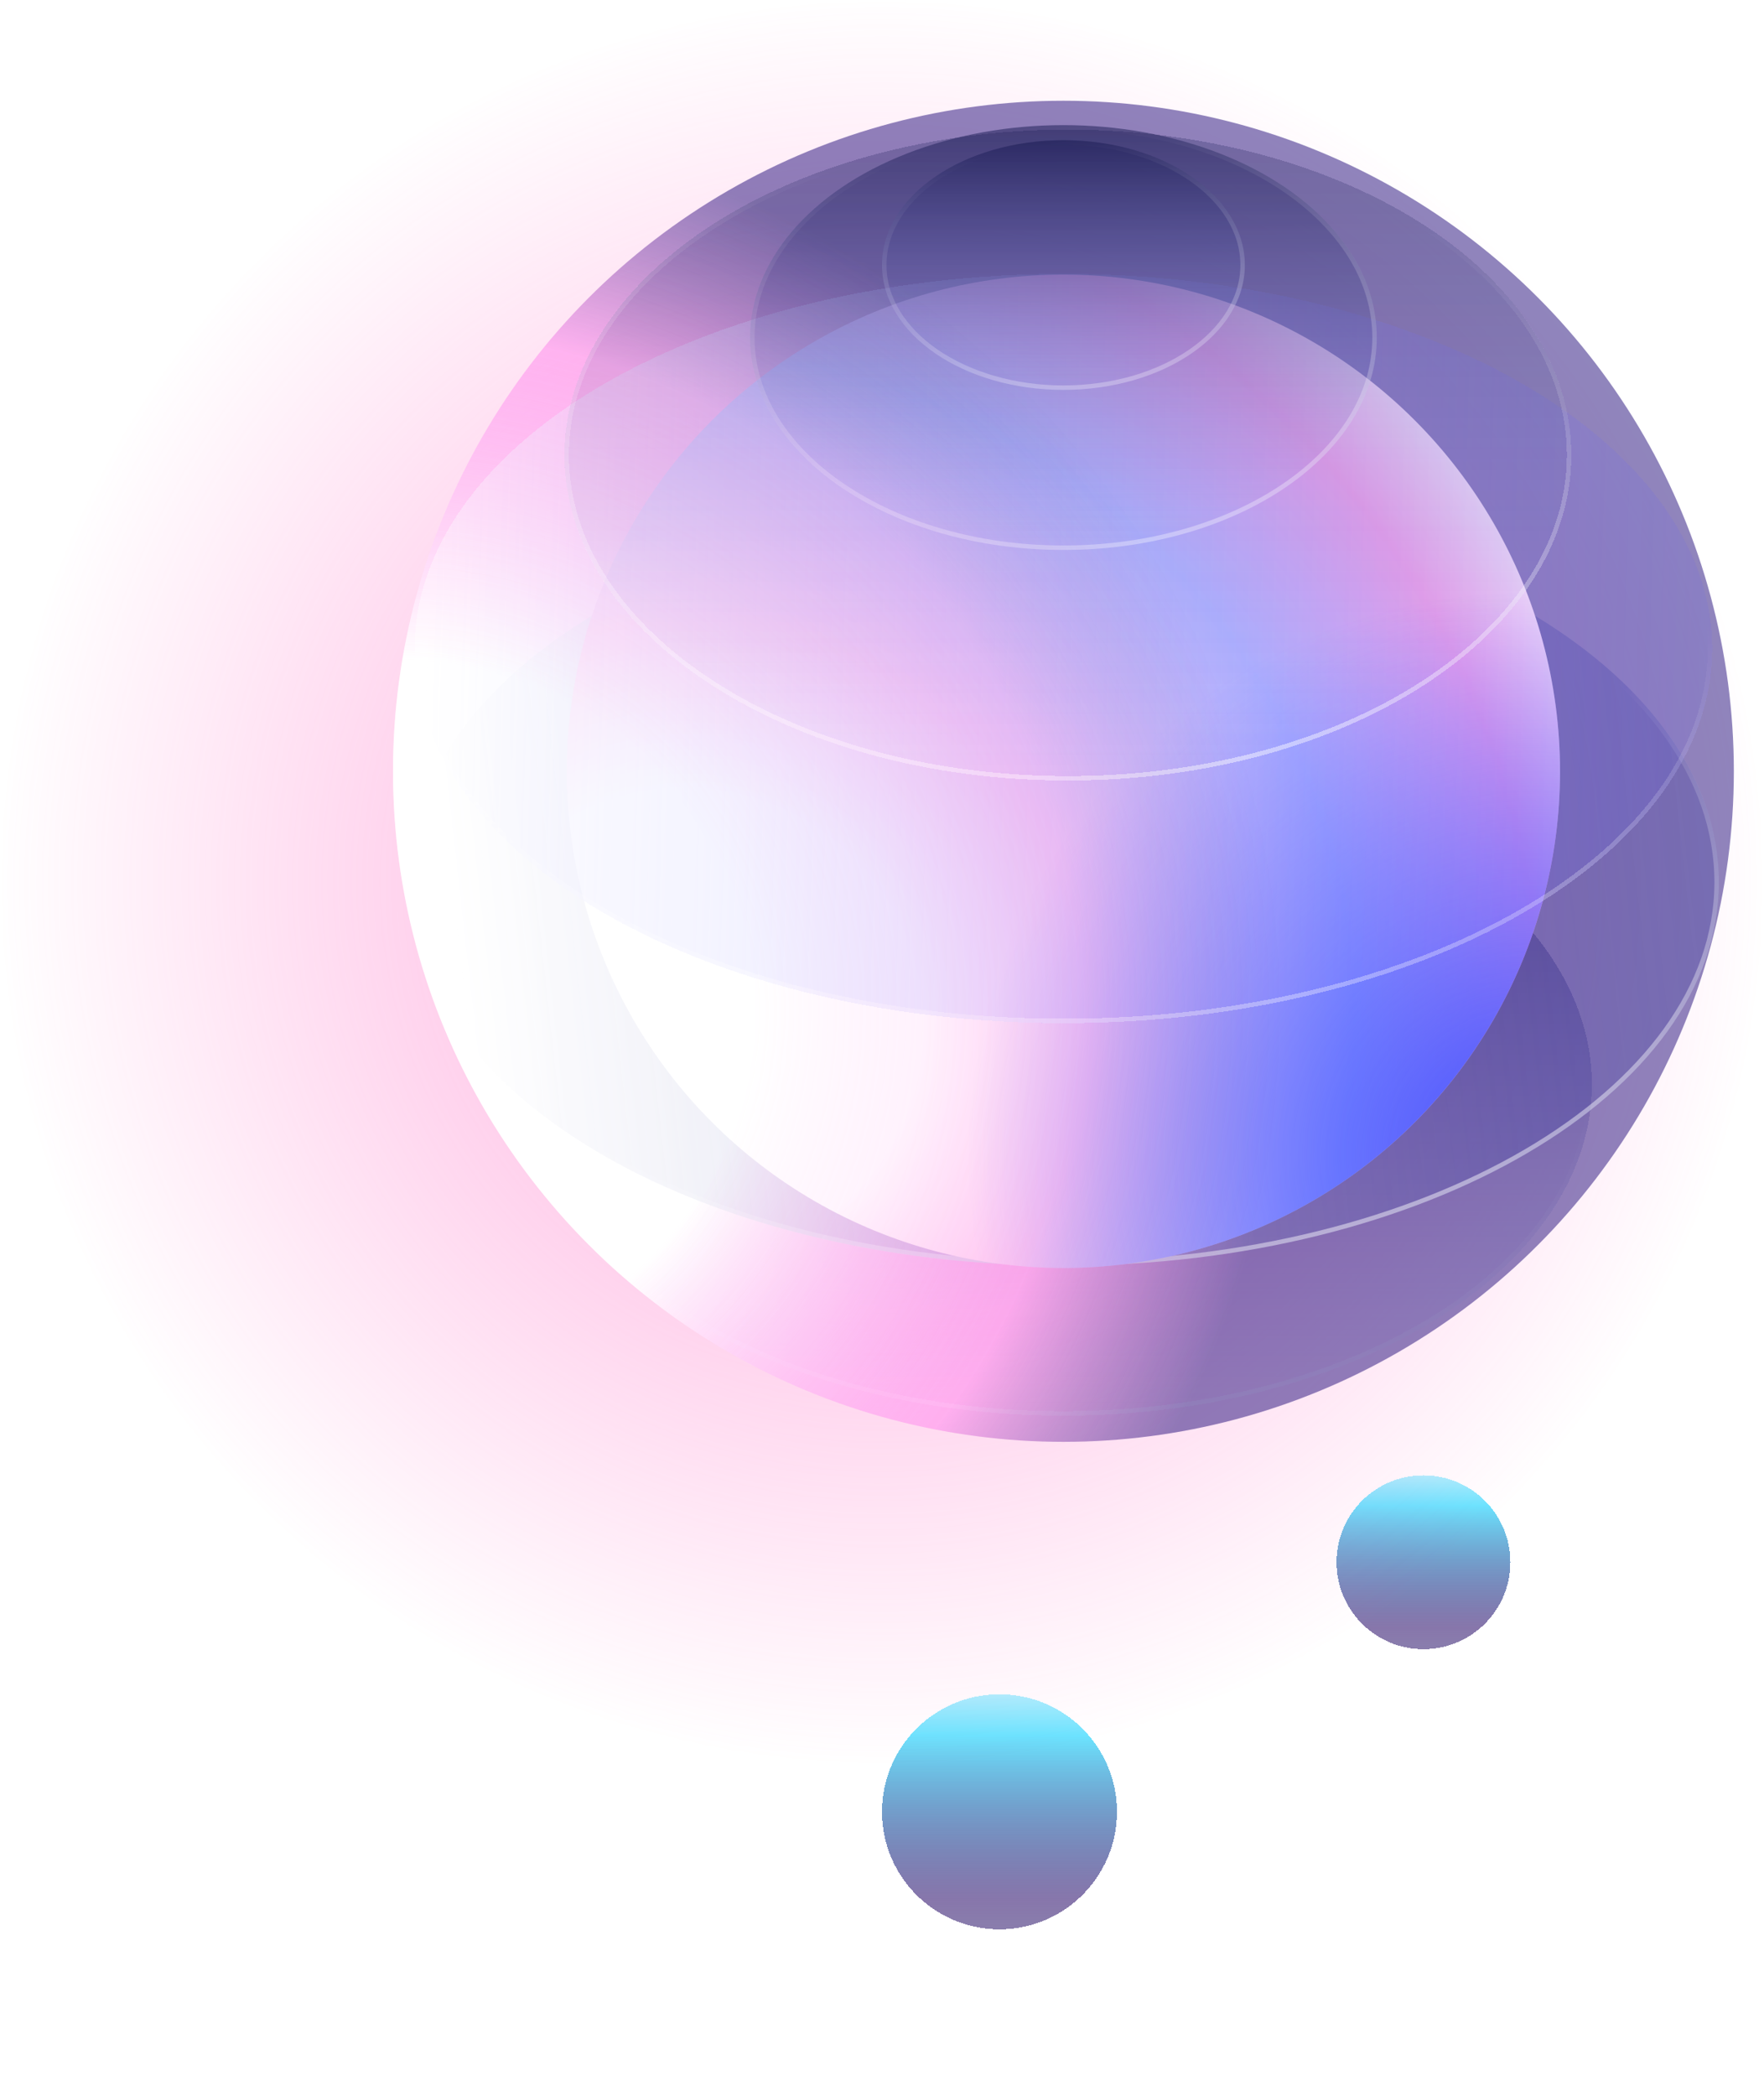
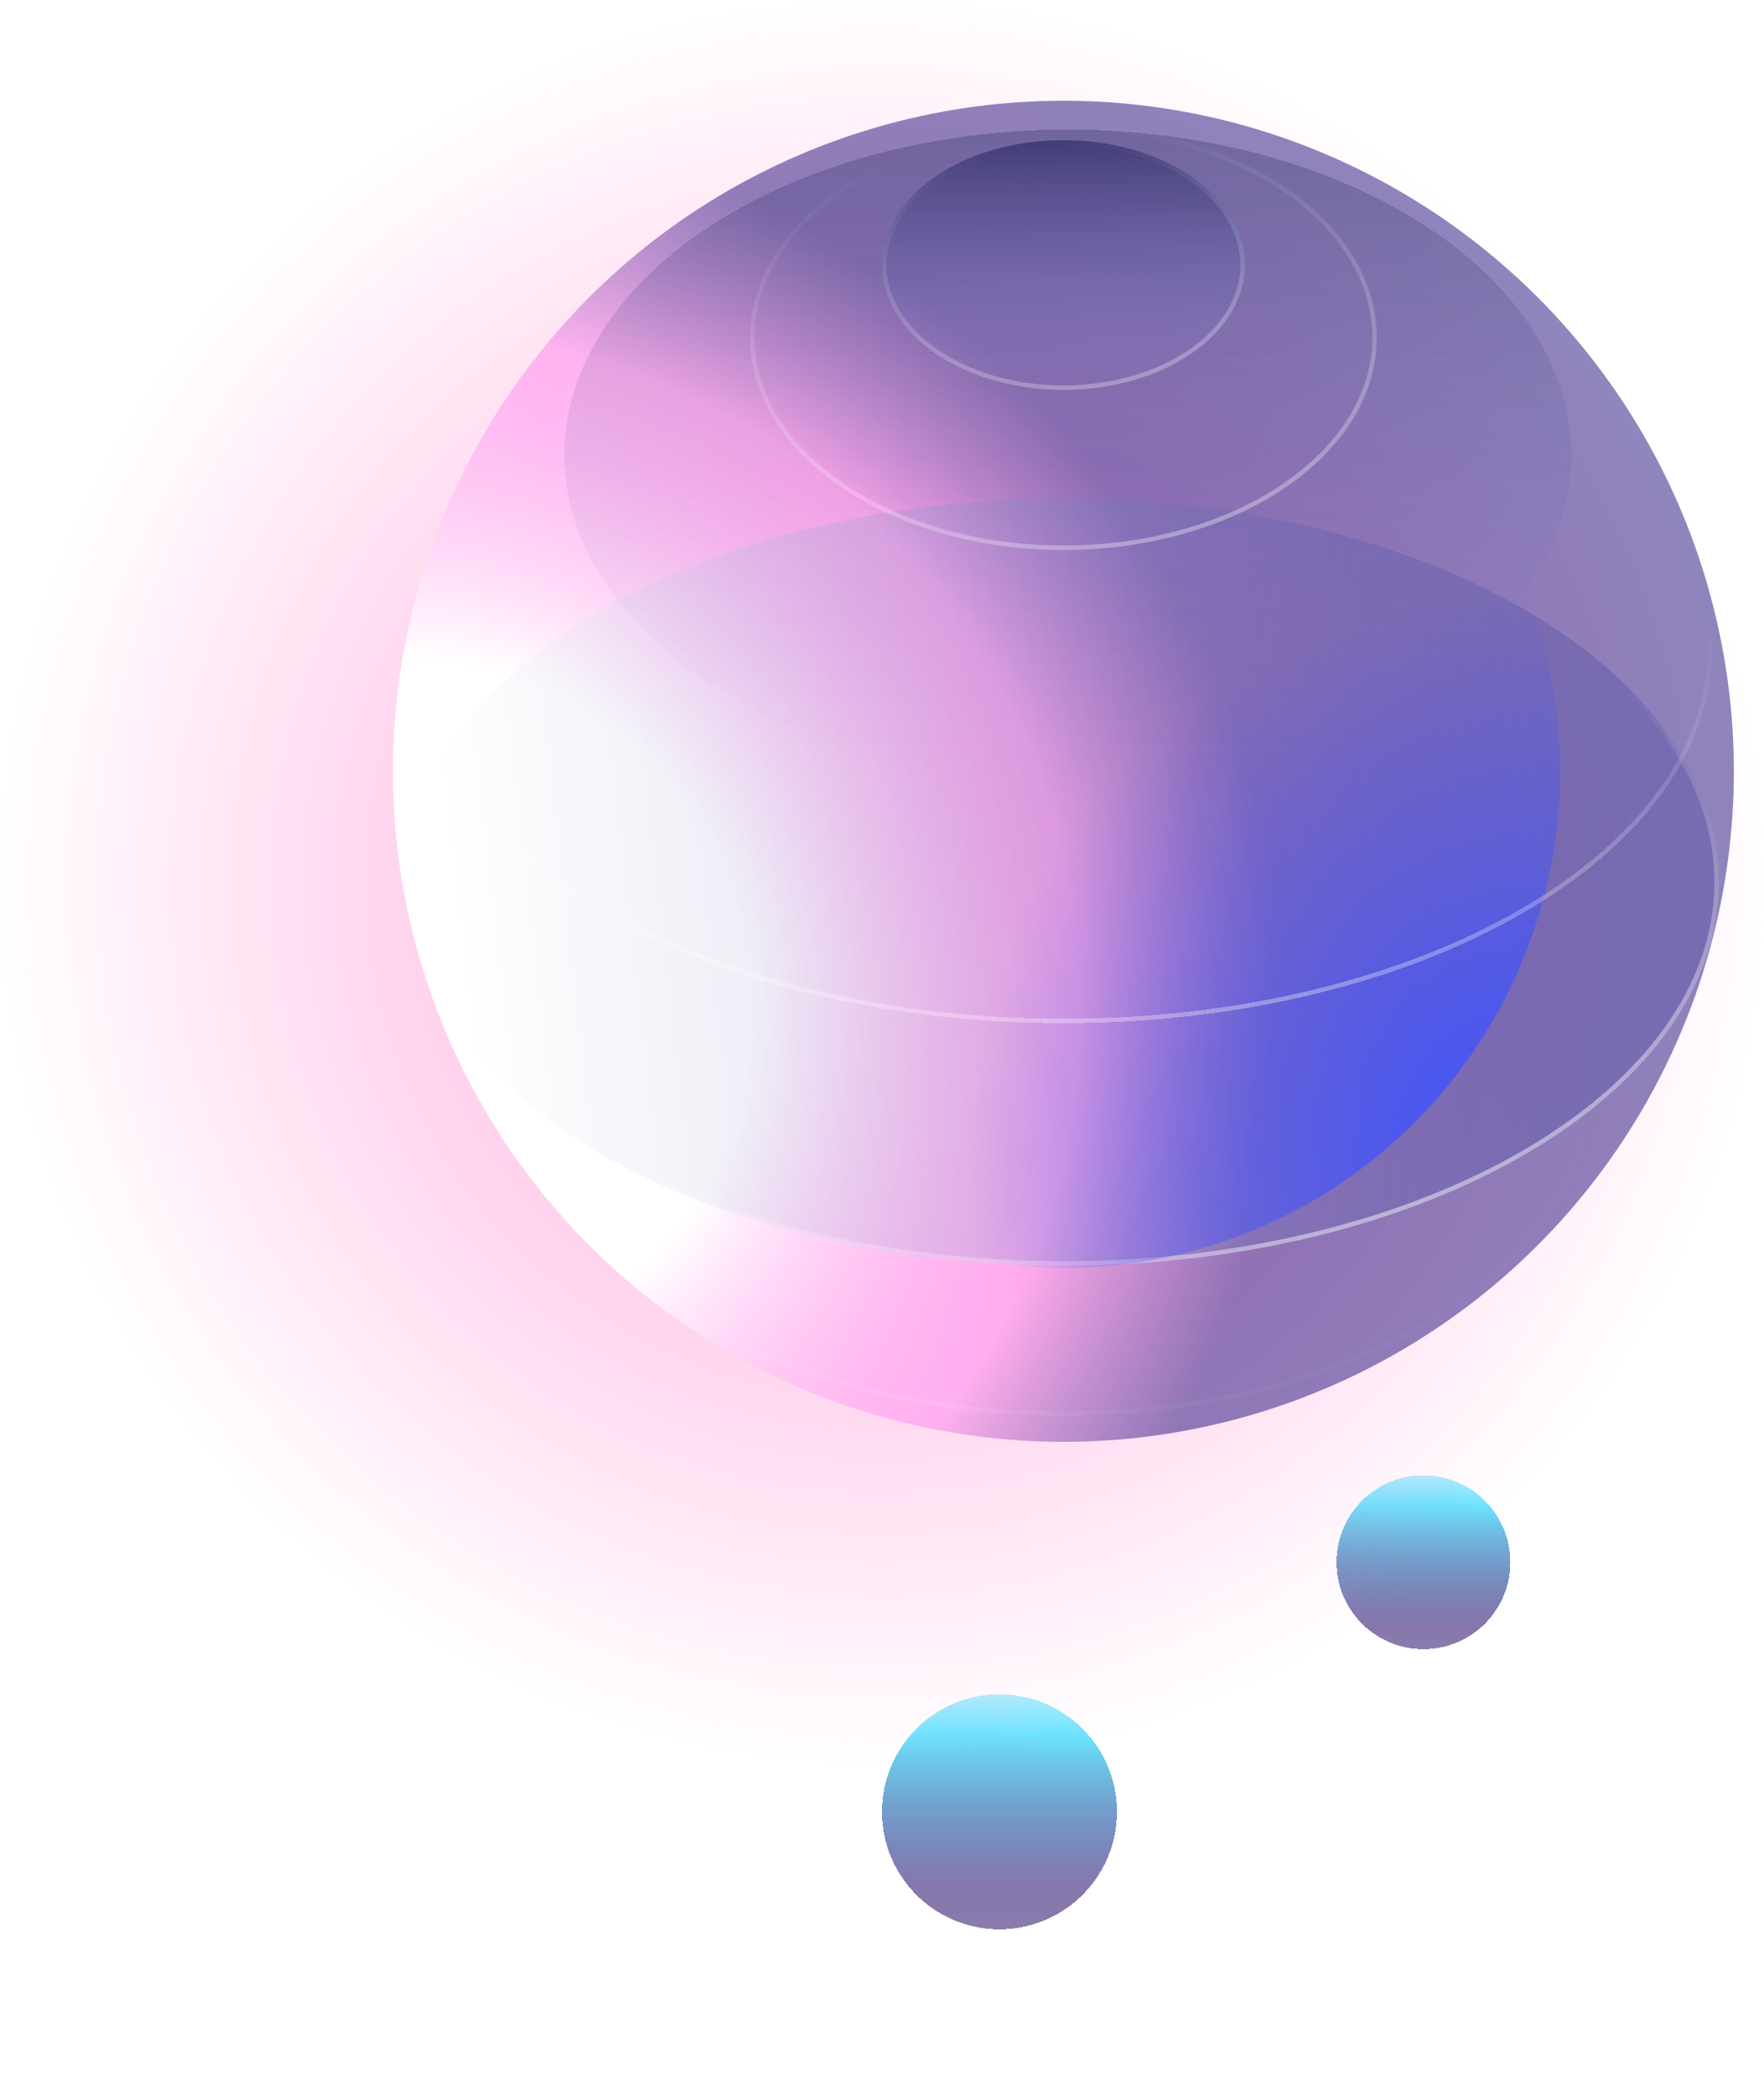
<svg xmlns="http://www.w3.org/2000/svg" width="186" height="221" viewBox="0 0 186 221" fill="none">
  <g filter="url(#filter0_dd_85_755)">
    <circle cx="105.387" cy="192.887" r="12.387" fill="url(#paint0_linear_85_755)" shape-rendering="crispEdges" />
  </g>
  <g filter="url(#filter1_dd_85_755)">
    <circle cx="150.091" cy="166.578" r="9.164" fill="url(#paint1_linear_85_755)" shape-rendering="crispEdges" />
  </g>
  <circle cx="93" cy="93" r="93" fill="url(#paint2_radial_85_755)" fill-opacity="0.6" />
  <g filter="url(#filter2_d_85_755)">
-     <ellipse cx="112.13" cy="113.862" rx="55.721" ry="34.908" fill="url(#paint3_linear_85_755)" fill-opacity="0.5" shape-rendering="crispEdges" />
    <path d="M167.615 113.862C167.615 123.392 161.449 132.054 151.406 138.346C141.365 144.636 127.48 148.535 112.13 148.535C96.78 148.535 82.894 144.636 72.854 138.346C62.81 132.054 56.644 123.392 56.644 113.862C56.644 104.333 62.81 95.67 72.854 89.378C82.894 83.088 96.78 79.19 112.13 79.19C127.48 79.19 141.365 83.088 151.406 89.378C161.449 95.67 167.615 104.333 167.615 113.862Z" stroke="url(#paint4_linear_85_755)" stroke-opacity="0.6" stroke-width="0.471" shape-rendering="crispEdges" />
  </g>
  <circle cx="112.129" cy="81.312" r="70.691" fill="url(#paint5_radial_85_755)" />
  <ellipse cx="112.129" cy="93" rx="69.112" ry="40.432" fill="url(#paint6_linear_85_755)" fill-opacity="0.5" />
  <path d="M181.006 93C181.006 104.047 173.35 114.091 160.88 121.387C148.415 128.679 131.179 133.197 112.129 133.197C93.078 133.197 75.843 128.679 63.378 121.387C50.907 114.091 43.252 104.047 43.252 93C43.252 81.953 50.907 71.909 63.378 64.614C75.843 57.321 93.078 52.803 112.129 52.803C131.179 52.803 148.415 57.321 160.88 64.614C173.35 71.909 181.006 81.953 181.006 93Z" stroke="url(#paint7_linear_85_755)" stroke-opacity="0.6" stroke-width="0.471" />
-   <circle cx="112.129" cy="81.312" r="52.362" fill="url(#paint8_radial_85_755)" />
  <circle cx="112.129" cy="81.312" r="52.362" fill="url(#paint9_radial_85_755)" />
  <g filter="url(#filter3_d_85_755)">
-     <ellipse cx="112.129" cy="67.898" rx="68.409" ry="39.497" fill="url(#paint10_linear_85_755)" fill-opacity="0.5" shape-rendering="crispEdges" />
    <path d="M180.303 67.898C180.303 78.686 172.728 88.496 160.384 95.623C148.046 102.747 130.986 107.16 112.129 107.16C93.272 107.16 76.212 102.747 63.874 95.623C51.53 88.496 43.955 78.686 43.955 67.898C43.955 57.111 51.53 47.301 63.874 40.173C76.212 33.05 93.272 28.637 112.129 28.637C130.986 28.637 148.046 33.05 160.384 40.173C172.728 47.301 180.303 57.111 180.303 67.898Z" stroke="url(#paint11_linear_85_755)" stroke-opacity="0.6" stroke-width="0.471" shape-rendering="crispEdges" />
  </g>
  <g filter="url(#filter4_d_85_755)">
    <ellipse cx="112.129" cy="47.503" rx="53.084" ry="34.312" fill="url(#paint12_linear_85_755)" fill-opacity="0.5" shape-rendering="crispEdges" />
-     <path d="M164.977 47.503C164.977 56.871 159.102 65.385 149.537 71.567C139.974 77.749 126.749 81.579 112.129 81.579C97.508 81.579 84.283 77.749 74.721 71.567C65.155 65.385 59.28 56.871 59.28 47.503C59.28 38.134 65.155 29.621 74.721 23.438C84.283 17.257 97.508 13.426 112.129 13.426C126.749 13.426 139.974 17.257 149.537 23.438C159.102 29.621 164.977 38.134 164.977 47.503Z" stroke="url(#paint13_linear_85_755)" stroke-opacity="0.6" stroke-width="0.471" shape-rendering="crispEdges" />
  </g>
-   <ellipse cx="112.13" cy="35.585" rx="33.041" ry="22.394" fill="url(#paint14_linear_85_755)" fill-opacity="0.5" />
  <path d="M144.935 35.585C144.935 41.668 141.298 47.202 135.361 51.226C129.426 55.248 121.213 57.744 112.13 57.744C103.047 57.744 94.834 55.248 88.898 51.226C82.962 47.202 79.324 41.668 79.324 35.585C79.324 29.503 82.962 23.968 88.898 19.945C94.834 15.922 103.047 13.426 112.13 13.426C121.213 13.426 129.426 15.922 135.361 19.945C141.298 23.968 144.935 29.503 144.935 35.585Z" stroke="url(#paint15_linear_85_755)" stroke-opacity="0.6" stroke-width="0.471" />
  <ellipse cx="112.129" cy="27.941" rx="19.129" ry="13.162" fill="url(#paint16_linear_85_755)" fill-opacity="0.5" />
  <path d="M131.023 27.941C131.023 31.475 128.941 34.701 125.522 37.053C122.104 39.405 117.37 40.867 112.129 40.867C106.888 40.867 102.154 39.405 98.736 37.053C95.317 34.701 93.235 31.475 93.235 27.941C93.235 24.406 95.317 21.18 98.736 18.827C102.154 16.476 106.888 15.014 112.129 15.014C117.37 15.014 122.104 16.476 125.522 18.827C128.941 21.18 131.023 24.406 131.023 27.941Z" stroke="url(#paint17_linear_85_755)" stroke-opacity="0.6" stroke-width="0.471" />
  <circle cx="112.129" cy="81.312" r="70.691" fill="url(#paint18_radial_85_755)" fill-opacity="0.3" />
  <defs>
    <filter id="filter0_dd_85_755" x="76.529" y="163.088" width="57.715" height="57.715" filterUnits="userSpaceOnUse" color-interpolation-filters="sRGB">
      <feFlood flood-opacity="0" result="BackgroundImageFix" />
      <feColorMatrix in="SourceAlpha" type="matrix" values="0 0 0 0 0 0 0 0 0 0 0 0 0 0 0 0 0 0 127 0" result="hardAlpha" />
      <feOffset dy="-0.941" />
      <feGaussianBlur stdDeviation="8.235" />
      <feComposite in2="hardAlpha" operator="out" />
      <feColorMatrix type="matrix" values="0 0 0 0 0.371 0 0 0 0 0.236 0 0 0 0 0.658 0 0 0 1 0" />
      <feBlend mode="normal" in2="BackgroundImageFix" result="effect1_dropShadow_85_755" />
      <feColorMatrix in="SourceAlpha" type="matrix" values="0 0 0 0 0 0 0 0 0 0 0 0 0 0 0 0 0 0 127 0" result="hardAlpha" />
      <feOffset dy="-0.941" />
      <feGaussianBlur stdDeviation="4.706" />
      <feComposite in2="hardAlpha" operator="out" />
      <feColorMatrix type="matrix" values="0 0 0 0 0.488 0 0 0 0 0.373 0 0 0 0 0.733 0 0 0 1 0" />
      <feBlend mode="normal" in2="effect1_dropShadow_85_755" result="effect2_dropShadow_85_755" />
      <feBlend mode="normal" in="SourceGraphic" in2="effect2_dropShadow_85_755" result="shape" />
    </filter>
    <filter id="filter1_dd_85_755" x="124.456" y="140.002" width="51.269" height="51.269" filterUnits="userSpaceOnUse" color-interpolation-filters="sRGB">
      <feFlood flood-opacity="0" result="BackgroundImageFix" />
      <feColorMatrix in="SourceAlpha" type="matrix" values="0 0 0 0 0 0 0 0 0 0 0 0 0 0 0 0 0 0 127 0" result="hardAlpha" />
      <feOffset dy="-0.941" />
      <feGaussianBlur stdDeviation="8.235" />
      <feComposite in2="hardAlpha" operator="out" />
      <feColorMatrix type="matrix" values="0 0 0 0 0.371 0 0 0 0 0.236 0 0 0 0 0.658 0 0 0 1 0" />
      <feBlend mode="normal" in2="BackgroundImageFix" result="effect1_dropShadow_85_755" />
      <feColorMatrix in="SourceAlpha" type="matrix" values="0 0 0 0 0 0 0 0 0 0 0 0 0 0 0 0 0 0 127 0" result="hardAlpha" />
      <feOffset dy="-0.941" />
      <feGaussianBlur stdDeviation="4.706" />
      <feComposite in2="hardAlpha" operator="out" />
      <feColorMatrix type="matrix" values="0 0 0 0 0.488 0 0 0 0 0.373 0 0 0 0 0.733 0 0 0 1 0" />
      <feBlend mode="normal" in2="effect1_dropShadow_85_755" result="effect2_dropShadow_85_755" />
      <feBlend mode="normal" in="SourceGraphic" in2="effect2_dropShadow_85_755" result="shape" />
    </filter>
    <filter id="filter2_d_85_755" x="51.703" y="74.719" width="120.854" height="79.227" filterUnits="userSpaceOnUse" color-interpolation-filters="sRGB">
      <feFlood flood-opacity="0" result="BackgroundImageFix" />
      <feColorMatrix in="SourceAlpha" type="matrix" values="0 0 0 0 0 0 0 0 0 0 0 0 0 0 0 0 0 0 127 0" result="hardAlpha" />
      <feOffset dy="0.471" />
      <feGaussianBlur stdDeviation="2.353" />
      <feComposite in2="hardAlpha" operator="out" />
      <feColorMatrix type="matrix" values="0 0 0 0 0.44 0 0 0 0 0.201 0 0 0 0 0.679 0 0 0 0.3 0" />
      <feBlend mode="normal" in2="BackgroundImageFix" result="effect1_dropShadow_85_755" />
      <feBlend mode="normal" in="SourceGraphic" in2="effect1_dropShadow_85_755" result="shape" />
    </filter>
    <filter id="filter3_d_85_755" x="41.367" y="26.519" width="141.524" height="83.7" filterUnits="userSpaceOnUse" color-interpolation-filters="sRGB">
      <feFlood flood-opacity="0" result="BackgroundImageFix" />
      <feColorMatrix in="SourceAlpha" type="matrix" values="0 0 0 0 0 0 0 0 0 0 0 0 0 0 0 0 0 0 127 0" result="hardAlpha" />
      <feOffset dy="0.471" />
      <feGaussianBlur stdDeviation="1.176" />
      <feComposite in2="hardAlpha" operator="out" />
      <feColorMatrix type="matrix" values="0 0 0 0 0.369 0 0 0 0 0.092 0 0 0 0 0.5 0 0 0 0.15 0" />
      <feBlend mode="normal" in2="BackgroundImageFix" result="effect1_dropShadow_85_755" />
      <feBlend mode="normal" in="SourceGraphic" in2="effect1_dropShadow_85_755" result="shape" />
    </filter>
    <filter id="filter4_d_85_755" x="55.986" y="10.132" width="113.226" height="75.683" filterUnits="userSpaceOnUse" color-interpolation-filters="sRGB">
      <feFlood flood-opacity="0" result="BackgroundImageFix" />
      <feColorMatrix in="SourceAlpha" type="matrix" values="0 0 0 0 0 0 0 0 0 0 0 0 0 0 0 0 0 0 127 0" result="hardAlpha" />
      <feOffset dx="0.471" dy="0.471" />
      <feGaussianBlur stdDeviation="1.765" />
      <feComposite in2="hardAlpha" operator="out" />
      <feColorMatrix type="matrix" values="0 0 0 0 0.44 0 0 0 0 0.201 0 0 0 0 0.679 0 0 0 0.2 0" />
      <feBlend mode="normal" in2="BackgroundImageFix" result="effect1_dropShadow_85_755" />
      <feBlend mode="normal" in="SourceGraphic" in2="effect1_dropShadow_85_755" result="shape" />
    </filter>
    <linearGradient id="paint0_linear_85_755" x1="105.387" y1="175.114" x2="105.387" y2="218.559" gradientUnits="userSpaceOnUse">
      <stop stop-color="white" />
      <stop offset="0.224" stop-color="#6BE4FF" />
      <stop offset="0.623" stop-color="#371B73" stop-opacity="0.6" />
      <stop offset="1" stop-color="#0A1153" stop-opacity="0.4" />
    </linearGradient>
    <linearGradient id="paint1_linear_85_755" x1="150.091" y1="153.429" x2="150.091" y2="185.57" gradientUnits="userSpaceOnUse">
      <stop stop-color="white" />
      <stop offset="0.224" stop-color="#6BE4FF" />
      <stop offset="0.623" stop-color="#371B73" stop-opacity="0.6" />
      <stop offset="1" stop-color="#0A1153" stop-opacity="0.4" />
    </linearGradient>
    <radialGradient id="paint2_radial_85_755" cx="0" cy="0" r="1" gradientUnits="userSpaceOnUse" gradientTransform="translate(93 93) rotate(90) scale(93)">
      <stop stop-color="#FF65C1" />
      <stop offset="1" stop-color="#FF65C1" stop-opacity="0" />
    </radialGradient>
    <linearGradient id="paint3_linear_85_755" x1="112.13" y1="78.955" x2="112.13" y2="148.77" gradientUnits="userSpaceOnUse">
      <stop stop-color="#13154D" />
      <stop offset="1" stop-color="#8E92EE" stop-opacity="0" />
    </linearGradient>
    <linearGradient id="paint4_linear_85_755" x1="139.804" y1="118.263" x2="142.958" y2="153.479" gradientUnits="userSpaceOnUse">
      <stop stop-color="white" stop-opacity="0" />
      <stop offset="1" stop-color="white" />
    </linearGradient>
    <radialGradient id="paint5_radial_85_755" cx="0" cy="0" r="1" gradientUnits="userSpaceOnUse" gradientTransform="translate(41.438 107.028) rotate(-19.664) scale(150.137)">
      <stop offset="0.249" stop-color="white" />
      <stop offset="0.483" stop-color="#FF8FED" stop-opacity="0.5" />
      <stop offset="0.627" stop-color="#220C7A" stop-opacity="0.5" />
    </radialGradient>
    <linearGradient id="paint6_linear_85_755" x1="48.656" y1="101.593" x2="179.649" y2="86.808" gradientUnits="userSpaceOnUse">
      <stop stop-color="white" />
      <stop offset="1" stop-color="#12178E" stop-opacity="0.4" />
    </linearGradient>
    <linearGradient id="paint7_linear_85_755" x1="123.102" y1="150.568" x2="102.191" y2="100.679" gradientUnits="userSpaceOnUse">
      <stop offset="0.001" stop-color="white" />
      <stop offset="1" stop-color="white" stop-opacity="0" />
    </linearGradient>
    <radialGradient id="paint8_radial_85_755" cx="0" cy="0" r="1" gradientUnits="userSpaceOnUse" gradientTransform="translate(72.525 107.901) rotate(-14.849) scale(103.752)">
      <stop offset="0.239" stop-color="white" />
      <stop offset="0.41" stop-color="#FFCEF1" />
      <stop offset="0.675" stop-color="#B6B9FF" />
      <stop offset="0.861" stop-color="#FFA8E7" />
      <stop offset="1" stop-color="white" />
    </radialGradient>
    <radialGradient id="paint9_radial_85_755" cx="0" cy="0" r="1" gradientUnits="userSpaceOnUse" gradientTransform="translate(161.736 121.785) rotate(-121.724) scale(59.658)">
      <stop stop-color="#3F52FF" />
      <stop offset="1" stop-color="#3F52FF" stop-opacity="0" />
    </radialGradient>
    <linearGradient id="paint10_linear_85_755" x1="45.193" y1="65.176" x2="180.538" y2="69.381" gradientUnits="userSpaceOnUse">
      <stop stop-color="white" />
      <stop offset="1" stop-color="#5653FF" stop-opacity="0.2" />
    </linearGradient>
    <linearGradient id="paint11_linear_85_755" x1="103.12" y1="135.282" x2="98.867" y2="70.855" gradientUnits="userSpaceOnUse">
      <stop stop-color="white" />
      <stop offset="1" stop-color="white" stop-opacity="0" />
    </linearGradient>
    <linearGradient id="paint12_linear_85_755" x1="112.129" y1="13.191" x2="112.129" y2="81.815" gradientUnits="userSpaceOnUse">
      <stop stop-color="#13154D" stop-opacity="0.5" />
      <stop offset="1" stop-color="#8E92EE" stop-opacity="0" />
    </linearGradient>
    <linearGradient id="paint13_linear_85_755" x1="121.407" y1="96.713" x2="128.448" y2="20.83" gradientUnits="userSpaceOnUse">
      <stop stop-color="white" />
      <stop offset="1" stop-color="white" stop-opacity="0" />
    </linearGradient>
    <linearGradient id="paint14_linear_85_755" x1="112.13" y1="13.191" x2="112.13" y2="57.98" gradientUnits="userSpaceOnUse">
      <stop stop-color="#13154D" />
      <stop offset="1" stop-color="#8E92EE" stop-opacity="0" />
    </linearGradient>
    <linearGradient id="paint15_linear_85_755" x1="125.349" y1="90.931" x2="112.13" y2="13.191" gradientUnits="userSpaceOnUse">
      <stop stop-color="white" />
      <stop offset="1" stop-color="white" stop-opacity="0" />
    </linearGradient>
    <linearGradient id="paint16_linear_85_755" x1="112.129" y1="14.779" x2="112.129" y2="41.102" gradientUnits="userSpaceOnUse">
      <stop stop-color="#13154D" />
      <stop offset="1" stop-color="#8E92EE" stop-opacity="0" />
    </linearGradient>
    <linearGradient id="paint17_linear_85_755" x1="122.458" y1="68.856" x2="112.129" y2="14.779" gradientUnits="userSpaceOnUse">
      <stop stop-color="white" />
      <stop offset="1" stop-color="white" stop-opacity="0" />
    </linearGradient>
    <radialGradient id="paint18_radial_85_755" cx="0" cy="0" r="1" gradientUnits="userSpaceOnUse" gradientTransform="translate(41.438 107.028) rotate(-19.664) scale(150.137)">
      <stop offset="0.249" stop-color="white" />
      <stop offset="0.483" stop-color="#FF8FED" stop-opacity="0.5" />
      <stop offset="0.627" stop-color="#220C7A" stop-opacity="0" />
    </radialGradient>
  </defs>
</svg>